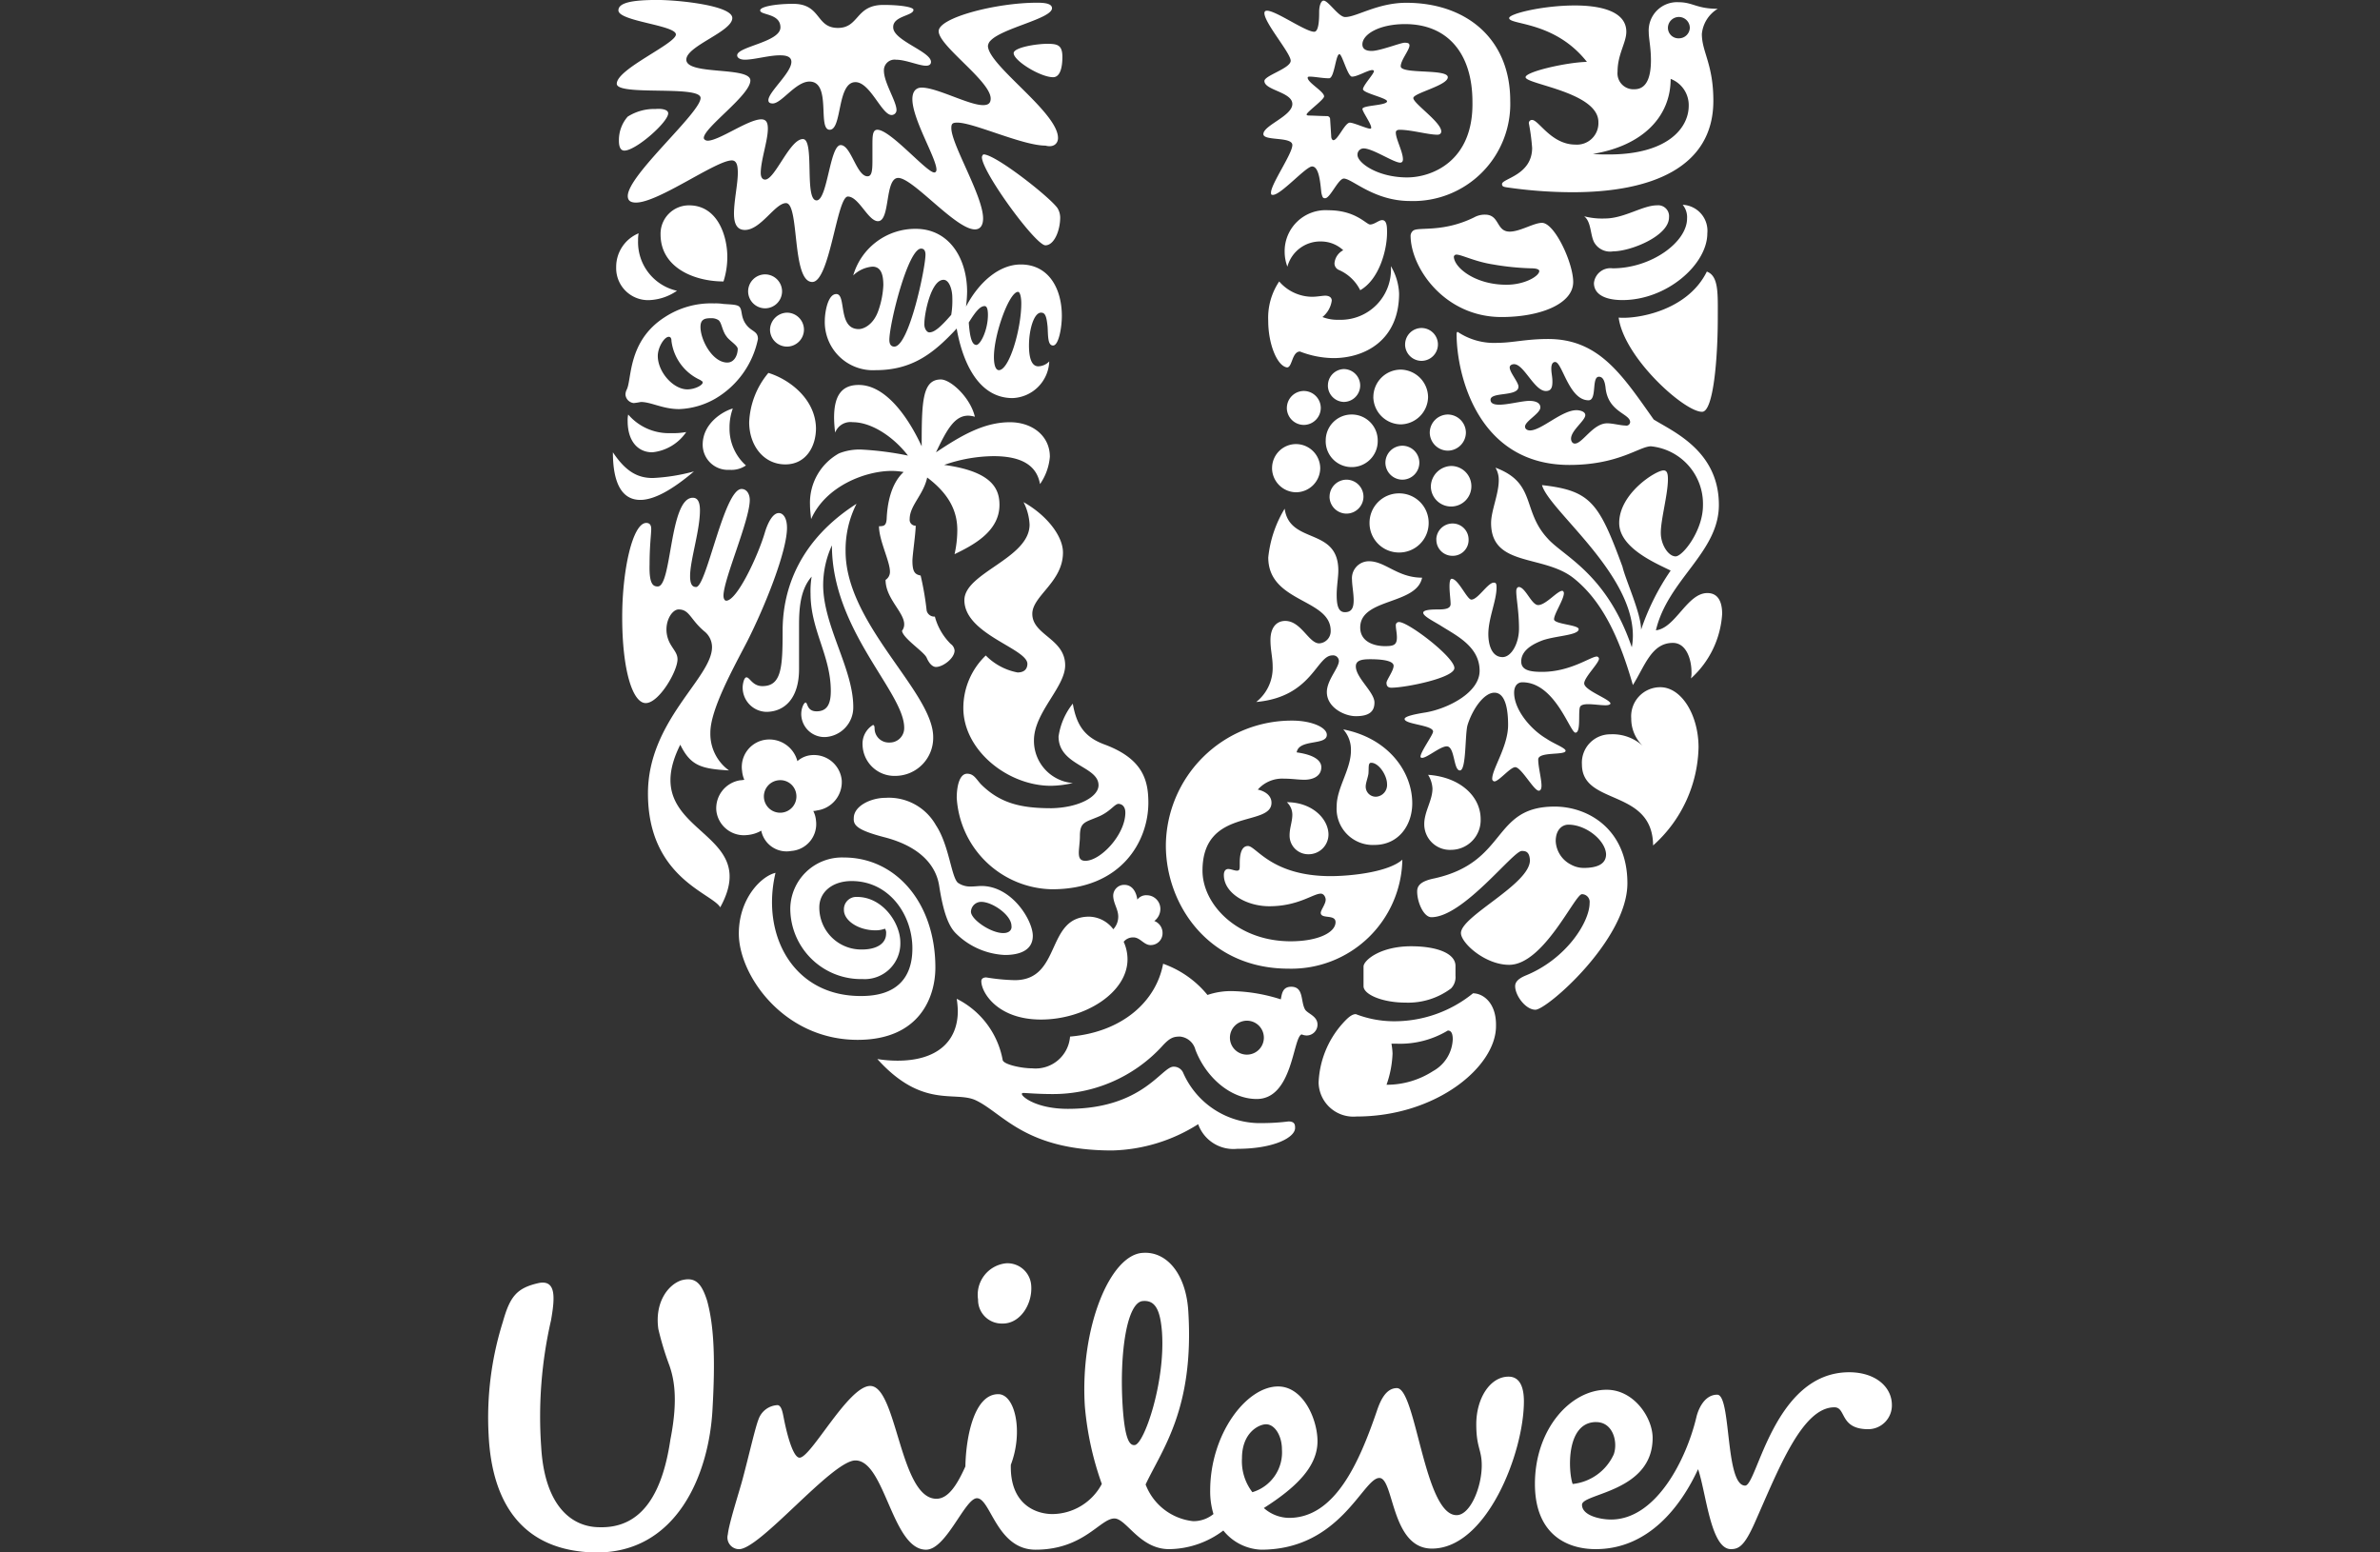
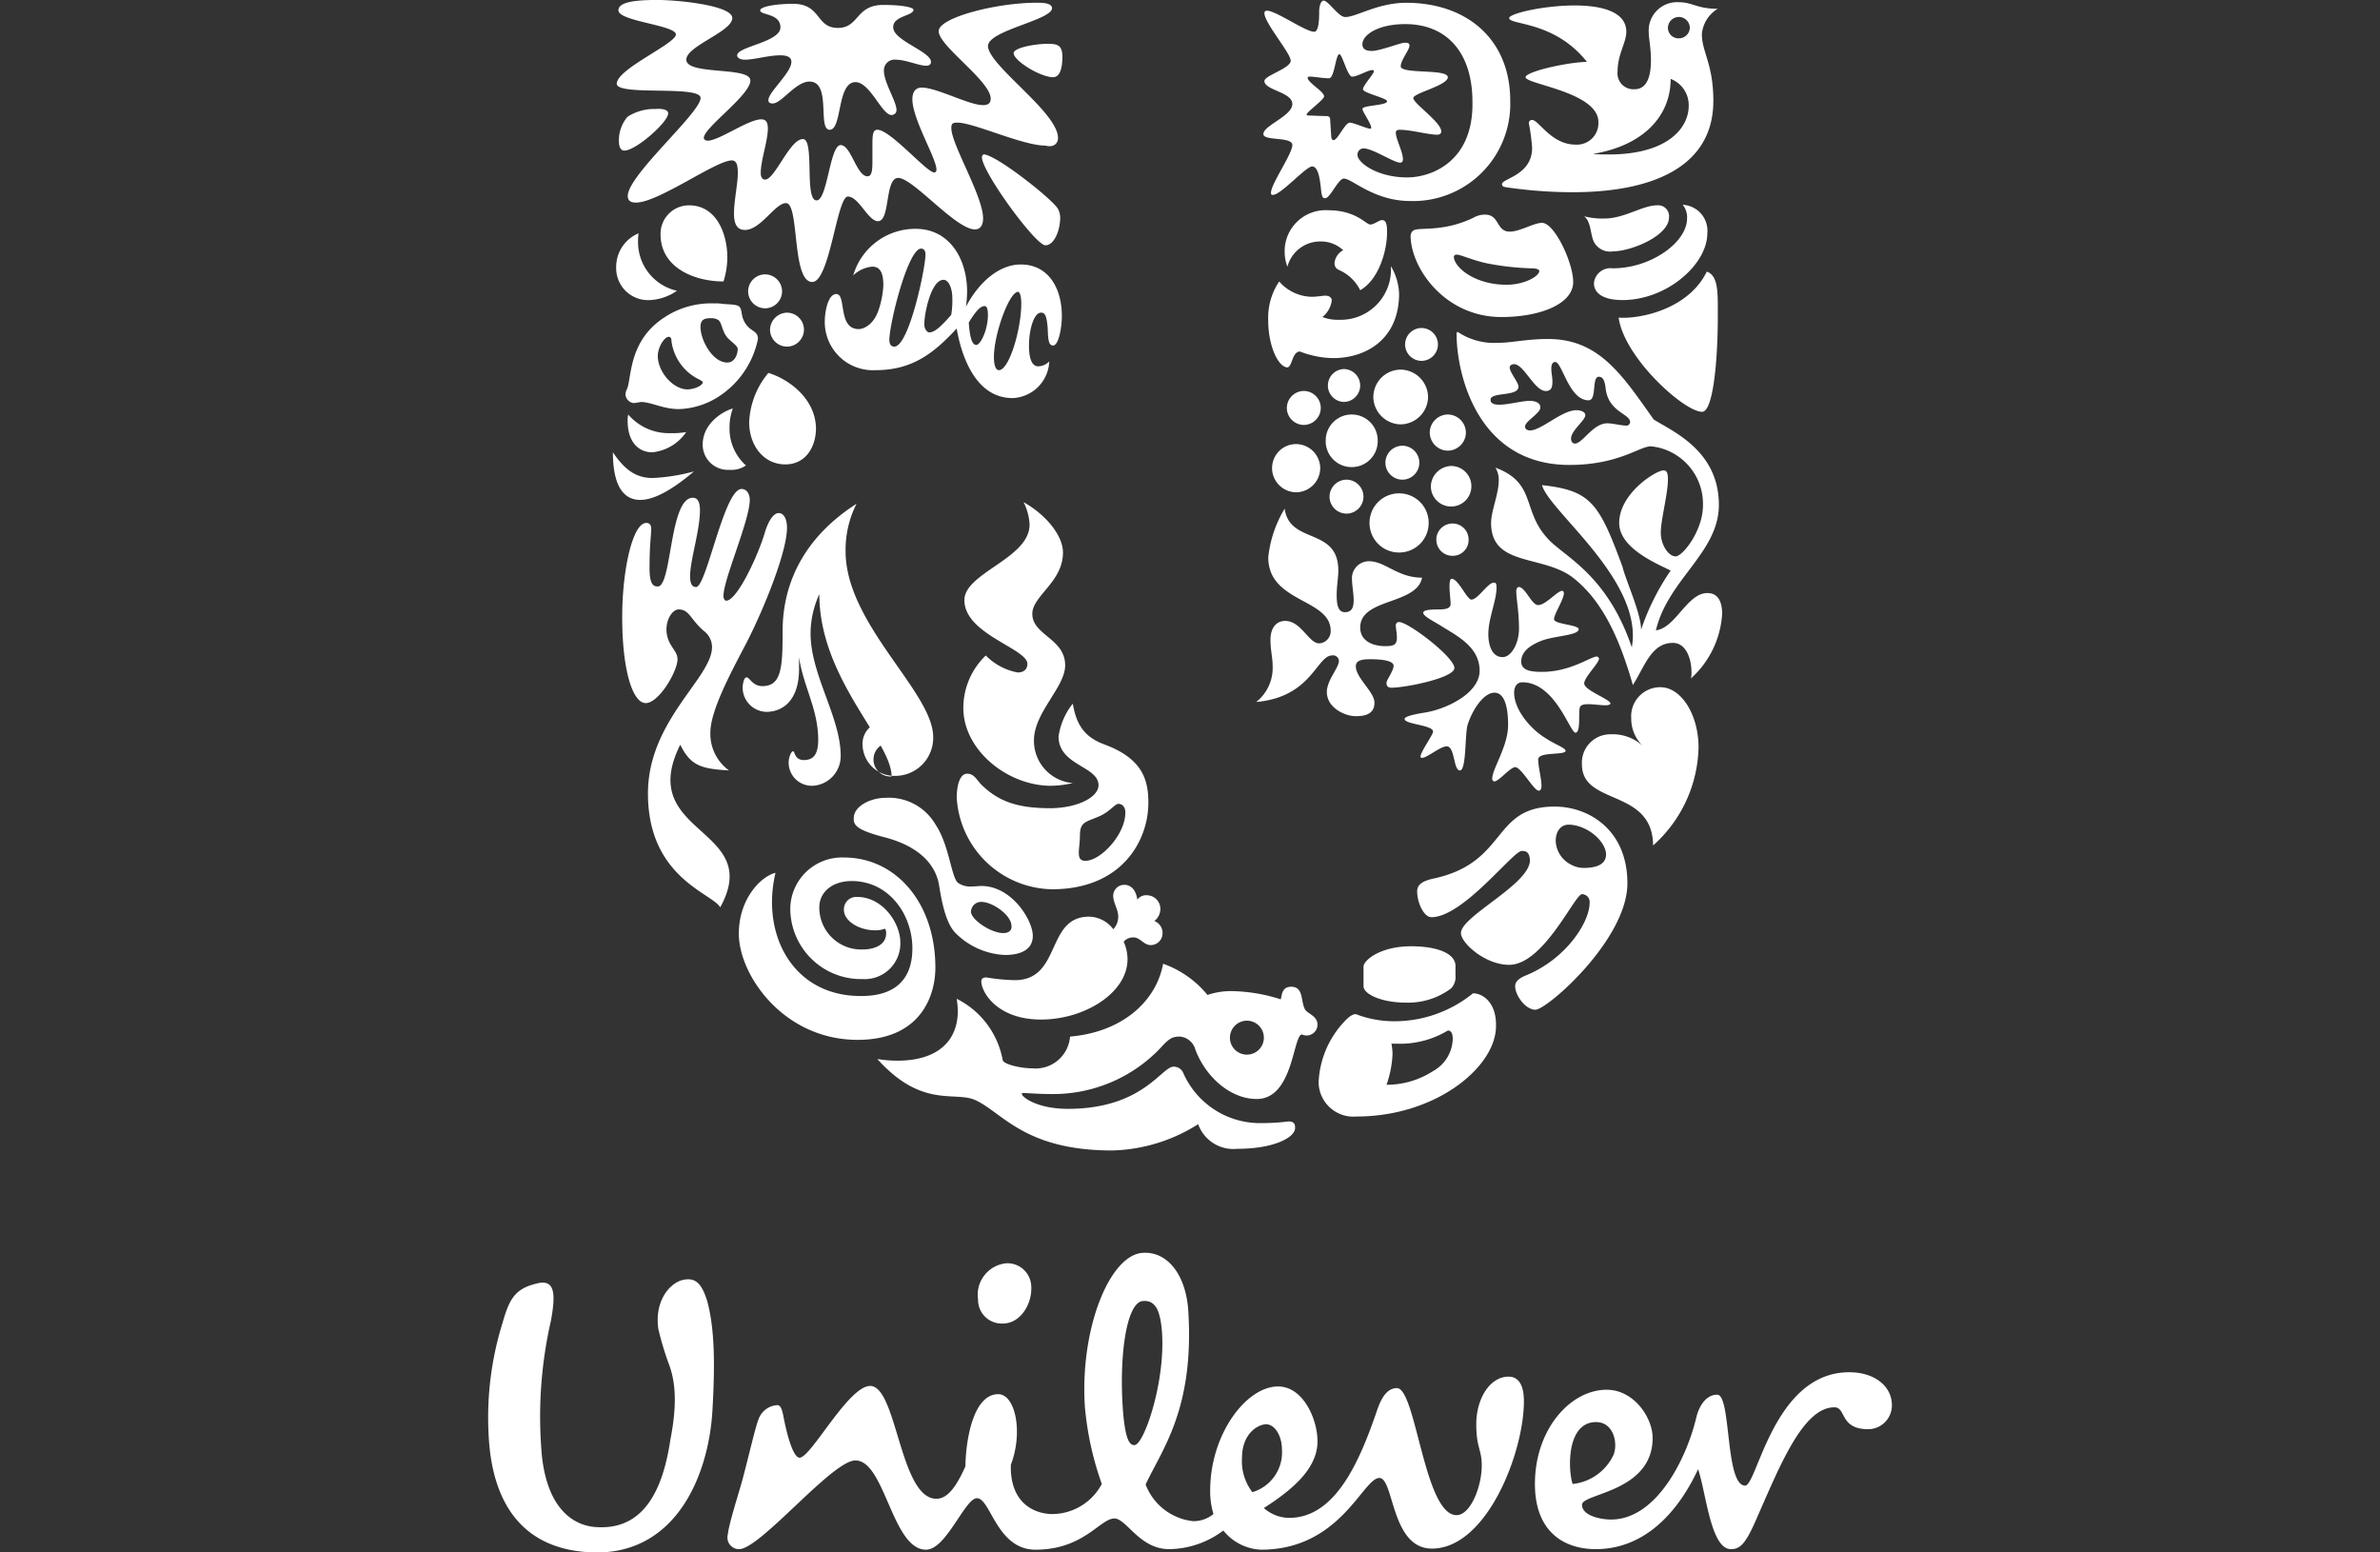
<svg xmlns="http://www.w3.org/2000/svg" width="230" height="150" viewBox="0 0 230 150">
  <rect x="0" y="0" width="230" height="150" fill="#333333" stroke="none" />
  <defs>
    <clipPath id="a">
      <rect width="230" height="150" transform="translate(-6458 7441)" fill="#fff" />
    </clipPath>
  </defs>
  <g transform="translate(6458 -7441)" clip-path="url(#a)">
    <g transform="translate(-6471.891 7509.623)">
      <path d="M115.607,77.671a5.462,5.462,0,0,0,4.762-2.91,29.746,29.746,0,0,1-1.64-7.513c-.476-7.566,2.434-14.656,5.608-14.815,2.328-.159,4.18,2.063,4.391,5.661.582,9.418-2.54,13.333-4.127,16.719a5.543,5.543,0,0,0,4.6,3.545,3.053,3.053,0,0,0,1.958-.688,7.477,7.477,0,0,1-.317-2.275c0-5.45,3.492-10.053,6.561-10.053,2.434,0,3.809,3.175,3.809,5.291,0,2.487-2.116,4.5-5.185,6.455a3.739,3.739,0,0,0,2.434.952c4.444,0,6.772-5.344,8.465-10.264.317-.952.847-2.275,1.958-2.275,1.852,0,2.645,12.275,5.767,12.275,1.323,0,2.434-2.7,2.434-4.815,0-1.534-.529-1.693-.529-3.968,0-2.487,1.323-4.6,3.122-4.6,1.111,0,1.481,1.058,1.481,2.381,0,4.973-3.6,14.233-8.889,14.233-3.968,0-3.651-6.825-5.079-6.825-1.587,0-3.757,6.931-11.428,6.931a4.932,4.932,0,0,1-3.651-1.852,8.827,8.827,0,0,1-5.238,1.8c-2.857,0-4.127-2.963-5.291-2.963-1.376,0-2.963,3.016-7.619,3.016-3.757,0-4.339-4.973-5.661-4.973-1.164,0-2.963,4.973-4.921,4.973-3.28,0-3.968-8.624-6.825-8.624-2.275,0-9.365,8.783-11.323,8.571a1.13,1.13,0,0,1-1.005-1.429c.106-1.058,1.058-3.968,1.429-5.344.635-2.381,1.217-4.973,1.534-5.767a2.049,2.049,0,0,1,1.852-1.376c.37.053.476.688.582,1.217.37,1.9.952,3.862,1.534,3.862,1.111,0,4.709-6.931,6.825-6.931,2.593,0,2.857,10.9,6.4,10.9,1.164,0,2.011-1.376,2.8-3.122.053-2.857.847-6.984,3.175-6.984,1.64,0,2.434,3.651,1.217,6.825C111.48,76.718,113.966,77.671,115.607,77.671Zm62.221-9.365c-.952,4.021-3.862,9.894-8.254,9.894-1.005,0-2.8-.37-2.8-1.429,0-1.111,6.825-1.217,6.825-6.455,0-1.958-1.8-4.656-4.444-4.656-3.492,0-6.931,3.809-6.931,9.1,0,4.762,2.963,6.3,5.873,6.3,5.132,0,8.254-4.18,9.894-7.725.794,2.328,1.217,7.725,3.175,7.725.794,0,1.323-.37,2.275-2.487,2.328-5.238,4.6-11.217,7.725-11.217,1.164,0,.476,2.116,3.28,2.116a2.3,2.3,0,0,0,2.275-2.328c0-1.8-1.64-3.175-4.127-3.175-7.3,0-8.889,10.952-10.053,10.952-1.958,0-1.323-8.783-2.7-8.783C178.569,66.137,177.987,67.618,177.828,68.306Zm-51.639-8.148c-.159-2.169-.635-3.175-1.852-3.069-1.534.106-2.275,4.973-1.958,10.106.212,3.333.688,3.862,1.164,3.809C124.442,70.951,126.506,64.973,126.188,60.158Zm-12.645-4.6a2.3,2.3,0,0,0-2.434-2.116,3.054,3.054,0,0,0-2.7,3.492,2.282,2.282,0,0,0,2.328,2.328C112.485,59.311,113.7,57.354,113.543,55.555Zm24.232,15.873c0-1.323-.688-2.434-1.534-2.434-.688,0-2.328.794-2.328,3.28a4.909,4.909,0,0,0,1.005,3.28A4.012,4.012,0,0,0,137.776,71.427Zm30.37-2.645c1.64,0,2.116,1.958,1.693,3.122a4.924,4.924,0,0,1-3.968,2.857C165.447,73.6,165.183,68.782,168.145,68.782Zm-89.575-5.5a28.638,28.638,0,0,1-1.058-3.492c-.37-2.593.952-4.286,2.222-4.709,1.376-.37,1.958.317,2.487,1.958.688,2.487.794,5.767.529,10.423-.317,6.4-3.492,14.074-11.428,13.915C64.5,81.216,61.428,76.771,61.11,70a30.774,30.774,0,0,1,1.376-10.9c.688-2.434,1.323-3.28,3.492-3.757,1.693-.317,1.534,1.481,1.164,3.6a41.589,41.589,0,0,0-.952,12.222c.317,5.608,2.857,7.778,5.661,7.778,4.18.106,6.085-3.439,6.825-8.465C79.47,66.454,78.993,64.5,78.57,63.279Z" fill="#fff" />
      <path d="M170.315-37.936c.529,3.915,6.455,9.206,8.1,9.1,1.058-.106,1.481-5.132,1.481-9.1,0-2.275.106-4.021-1.058-4.444C176.928-38.518,171.955-37.777,170.315-37.936Zm.37-1.693c4.286,0,8.2-3.439,8.2-6.455a2.512,2.512,0,0,0-2.381-2.751,1.885,1.885,0,0,1,.423,1.323c0,2.275-3.439,4.815-7.2,4.815a1.6,1.6,0,0,0-1.8,1.429C167.934-40.158,169.045-39.629,170.685-39.629Zm-.9-4.709a1.762,1.762,0,0,1-1.852-.9c-.37-.741-.265-1.958-.952-2.487a6.855,6.855,0,0,0,2.011.212c1.852,0,3.651-1.27,5.026-1.27a1.053,1.053,0,0,1,1.164,1.164C175.182-45.819,171.479-44.338,169.786-44.338Z" fill="#fff" />
      <path d="M77.459-11.957c1.376,0,1.111-8.571,3.386-8.571.529,0,.688.529.688,1.217,0,1.958-.952,4.815-.952,6.349,0,.794.212,1.058.582,1.058,1.005,0,2.7-9.471,4.391-9.471.529,0,.794.529.794,1.058,0,1.958-2.54,7.672-2.54,9.259,0,.265.106.476.265.476,1.058,0,3.122-4.444,3.757-6.667.37-1.164.847-1.8,1.323-1.8.423,0,.794.476.794,1.429,0,2.222-2.063,7.46-3.862,11.005-1.376,2.645-3.545,6.561-3.545,8.783a4.358,4.358,0,0,0,1.8,3.651c-2.645-.159-3.7-.423-4.709-2.487-4.391,8.783,8.148,7.936,3.862,15.714-.794-1.376-6.984-2.857-6.984-11.005,0-7.037,6.19-11.164,6.19-14.127a1.944,1.944,0,0,0-.741-1.534c-1.376-1.164-1.429-2.116-2.487-2.116-.794,0-1.746,1.8-.741,3.439.317.529.635.847.635,1.376,0,1.164-1.8,4.233-3.069,4.233S74.02-3.862,74.02-8.995c0-4.55,1.005-9.1,2.328-9.1.37,0,.476.265.476.582,0,.529-.159,1.587-.159,3.439C76.613-12.116,77.036-11.957,77.459-11.957Z" fill="#fff" />
-       <path d="M87.935.159c1.746,0,3.175-1.27,3.175-4.127V-8.2c0-1.587.106-3.439,1.217-4.709a8.547,8.547,0,0,0-.106,1.64c0,3.545,1.958,5.979,1.958,9.418,0,1.27-.37,1.958-1.376,1.958-.952,0-.847-.847-1.058-.847-.159,0-.423.529-.423,1.111a2.242,2.242,0,0,0,2.328,2.222,2.864,2.864,0,0,0,2.7-2.91c0-3.7-2.91-7.831-2.91-11.8a9.226,9.226,0,0,1,.847-3.809c0,8.2,6.984,14.18,6.984,17.619A1.39,1.39,0,0,1,99.84,3.122,1.366,1.366,0,0,1,98.411,1.8c0-.265-.053-.37-.159-.37a2.113,2.113,0,0,0-1.005,1.9,3.08,3.08,0,0,0,3.175,3.016,3.672,3.672,0,0,0,3.651-3.757c0-4.339-8.465-10.9-8.465-17.936a9.807,9.807,0,0,1,1.058-4.6c-5.45,3.492-7.143,8.148-7.143,12.275,0,3.545-.106,5.344-1.958,5.344-.952,0-1.217-.847-1.534-.847-.265,0-.37.741-.37.952A2.348,2.348,0,0,0,87.935.159Z" fill="#fff" />
+       <path d="M87.935.159c1.746,0,3.175-1.27,3.175-4.127V-8.2a8.547,8.547,0,0,0-.106,1.64c0,3.545,1.958,5.979,1.958,9.418,0,1.27-.37,1.958-1.376,1.958-.952,0-.847-.847-1.058-.847-.159,0-.423.529-.423,1.111a2.242,2.242,0,0,0,2.328,2.222,2.864,2.864,0,0,0,2.7-2.91c0-3.7-2.91-7.831-2.91-11.8a9.226,9.226,0,0,1,.847-3.809c0,8.2,6.984,14.18,6.984,17.619A1.39,1.39,0,0,1,99.84,3.122,1.366,1.366,0,0,1,98.411,1.8c0-.265-.053-.37-.159-.37a2.113,2.113,0,0,0-1.005,1.9,3.08,3.08,0,0,0,3.175,3.016,3.672,3.672,0,0,0,3.651-3.757c0-4.339-8.465-10.9-8.465-17.936a9.807,9.807,0,0,1,1.058-4.6c-5.45,3.492-7.143,8.148-7.143,12.275,0,3.545-.106,5.344-1.958,5.344-.952,0-1.217-.847-1.534-.847-.265,0-.37.741-.37.952A2.348,2.348,0,0,0,87.935.159Z" fill="#fff" />
      <path d="M159.468-41.11c1.8,0,3.175-.847,3.175-1.323,0-.159-.265-.265-.794-.265a25.091,25.091,0,0,1-3.651-.37c-1.746-.265-3.069-.952-3.545-.952a.242.242,0,0,0-.265.212C154.442-42.751,156.453-41.11,159.468-41.11Zm-8.995-5.238c.529-.37,2.857.212,5.873-1.27a2.086,2.086,0,0,1,1.058-.265c1.429,0,1.058,1.64,2.381,1.64,1.005,0,2.328-.847,3.122-.847,1.217,0,3.016,3.862,3.016,5.714,0,2.116-3.175,3.386-6.931,3.386-5.5,0-8.783-4.762-8.783-7.883A.662.662,0,0,1,150.474-46.348Z" fill="#fff" />
      <path d="M88.835,15.714c-1.376.317-3.545,2.487-3.545,5.873,0,4.021,4.339,10.264,11.481,10.264,6.032,0,7.513-4.18,7.513-6.984,0-6.243-3.809-10.635-8.836-10.635a5,5,0,0,0-5.185,4.921,6.831,6.831,0,0,0,6.984,6.825,3.444,3.444,0,0,0,3.651-3.545c0-1.852-1.693-4.391-4.18-4.391a1.194,1.194,0,0,0-1.27,1.27c0,1.005,1.376,1.958,3.069,1.958a2.735,2.735,0,0,0,.9-.159.711.711,0,0,1,.106.476c0,.952-.9,1.534-2.328,1.534a4.05,4.05,0,0,1-4.127-4.074c0-1.481,1.27-2.54,3.122-2.54,3.651,0,5.873,3.28,5.873,6.508,0,2.91-1.587,4.6-4.921,4.6C90.581,27.672,87.406,21.746,88.835,15.714Z" fill="#fff" />
      <path d="M132.749,31.64a1.64,1.64,0,1,0,1.64-1.64A1.648,1.648,0,0,0,132.749,31.64Zm3.175,8.254a20.708,20.708,0,0,0,2.487-.159c.635,0,.635.37.635.635,0,.9-2.011,2.011-5.608,2.011A3.615,3.615,0,0,1,129.68,40a16.226,16.226,0,0,1-8.307,2.54c-8.465,0-10.582-3.651-13.227-4.868-2.011-.9-5.132.847-9.471-3.968a12.211,12.211,0,0,0,1.958.159c3.809,0,5.82-1.852,5.82-4.815a8.653,8.653,0,0,0-.106-1.164,8.279,8.279,0,0,1,4.444,5.926c.106.423,1.8.794,2.857.794a3.341,3.341,0,0,0,3.651-3.069c4.973-.423,8.307-3.333,8.995-7.037a9.693,9.693,0,0,1,4.286,3.016,7.035,7.035,0,0,1,2.487-.37,16.462,16.462,0,0,1,4.6.794c.106-.529.159-1.217,1.005-1.217,1.217,0,.9,1.376,1.323,2.169.212.423,1.217.635,1.217,1.481a1.047,1.047,0,0,1-1.058,1.058,1.264,1.264,0,0,1-.476-.106c-.847.265-.847,6.243-4.339,6.243-2.54,0-4.921-2.116-5.926-4.762a1.706,1.706,0,0,0-1.481-1.27c-.635,0-1.005.106-1.8,1.005a14.312,14.312,0,0,1-10.529,4.55c-1.429,0-2.54-.106-2.8-.106-.159,0-.159.053-.159.106,0,.265,1.429,1.429,4.444,1.429,7.249,0,9.047-4.074,10.211-4.074a.991.991,0,0,1,.952.635A8.114,8.114,0,0,0,135.924,39.894Z" fill="#fff" />
      <path d="M160.95,13.6c-.847,0-5.661,6.4-8.73,6.4-.741,0-1.376-1.429-1.376-2.487,0-.582.37-1.005,1.693-1.27,7.09-1.587,5.5-6.931,11.587-6.931,3.333,0,7.037,2.275,7.037,7.407,0,5.45-7.778,12.222-8.889,12.222-.952,0-1.958-1.376-1.958-2.275,0-.265.106-.635.952-1.005,3.968-1.587,6.243-5.185,6.243-7.037a.75.75,0,0,0-.741-.847c-.688,0-3.7,6.825-7.037,6.825-2.328,0-4.656-2.116-4.656-3.069,0-1.64,6.667-4.709,6.667-7.037C161.691,13.651,161.32,13.6,160.95,13.6Zm4.5-2.54c-.582,0-1.217.476-1.217,1.587a2.688,2.688,0,0,0,1.481,2.275,2.562,2.562,0,0,0,1.217.317c1.217,0,2.169-.317,2.169-1.323C169.045,12.592,167.193,11.058,165.447,11.058Z" fill="#fff" />
      <path d="M88.305-36.772a1.648,1.648,0,0,0,1.64,1.64,1.648,1.648,0,0,0,1.64-1.64,1.648,1.648,0,0,0-1.64-1.64A1.684,1.684,0,0,0,88.305-36.772Zm-2.116-3.7a1.648,1.648,0,0,0,1.64,1.64,1.648,1.648,0,0,0,1.64-1.64,1.648,1.648,0,0,0-1.64-1.64A1.648,1.648,0,0,0,86.189-40.476ZM84.708-29.153c-.952.265-2.91,1.429-2.91,3.492a2.434,2.434,0,0,0,2.593,2.434,2.479,2.479,0,0,0,1.587-.423,4.761,4.761,0,0,1-1.587-3.6A5.413,5.413,0,0,1,84.708-29.153ZM74.6-28.571a2.576,2.576,0,0,0-.053.635c0,1.958,1.005,3.016,2.381,3.016a4.515,4.515,0,0,0,3.28-1.958,6.986,6.986,0,0,1-1.481.106A5.17,5.17,0,0,1,74.6-28.571ZM73.121-24.92c0,3.122.952,4.6,2.645,4.6,1.323,0,3.069-.952,5.185-2.751a18.407,18.407,0,0,1-3.968.635C75.554-22.434,74.39-23.016,73.121-24.92ZM83.808-41.428a7.756,7.756,0,0,0,.37-2.381c0-1.958-.9-4.973-3.7-4.973a2.744,2.744,0,0,0-2.751,2.8C77.724-42.751,81-41.428,83.808-41.428ZM80.316-31c-1.376,0-2.857-1.693-2.857-3.227,0-.847.635-1.852,1.058-1.852.159,0,.265.106.265.423a4.8,4.8,0,0,0,2.8,3.757c.106.106.212.106.212.212C81.851-31.428,81.057-31,80.316-31Zm3.809-5.079c.265.37,1.058.847,1.058,1.164,0,.582-.317,1.323-1.005,1.323-1.429,0-2.593-2.169-2.593-3.439,0-.794.476-.847,1.058-.847a1.257,1.257,0,0,1,.635.159C83.649-37.513,83.649-36.666,84.126-36.084Zm-9.682,5.132a1.057,1.057,0,0,0-.106.476.9.9,0,0,0,.794.794,6.5,6.5,0,0,0,.688-.106c1.005,0,2.116.688,3.7.688a7.559,7.559,0,0,0,3.492-1.005,8.691,8.691,0,0,0,4.127-5.767c0-.794-.635-.688-1.164-1.429s-.317-1.376-.635-1.693c-.212-.212-.794-.212-1.534-.265a4.841,4.841,0,0,0-.9-.053,8.172,8.172,0,0,0-4.762,1.323C74.5-35.661,74.972-31.9,74.443-30.952Zm13.7-1.64a7.912,7.912,0,0,0-1.852,4.762c0,2.222,1.376,4.074,3.492,4.074,2.011,0,2.963-1.746,2.963-3.492C92.7-30.052,90.21-31.957,88.147-32.592Zm-8.836-7.936a5.081,5.081,0,0,1-2.7.9A3.087,3.087,0,0,1,73.438-42.8a3.508,3.508,0,0,1,2.169-3.28,3.254,3.254,0,0,0-.053.688A4.81,4.81,0,0,0,79.311-40.528Z" fill="#fff" />
      <path d="M152.061-26.825a1.762,1.762,0,0,0,1.746,1.746,1.762,1.762,0,0,0,1.746-1.746,1.762,1.762,0,0,0-1.746-1.746A1.762,1.762,0,0,0,152.061-26.825Zm.106,5.185a1.953,1.953,0,0,0,1.958,1.958,1.953,1.953,0,0,0,1.958-1.958,1.953,1.953,0,0,0-1.958-1.958A2.024,2.024,0,0,0,152.167-21.64Zm-5.926,3.545a2.845,2.845,0,0,0,2.857,2.857,2.845,2.845,0,0,0,2.857-2.857,2.845,2.845,0,0,0-2.857-2.857A2.845,2.845,0,0,0,146.241-18.095Zm1.534-5.82a1.648,1.648,0,0,0,1.64,1.64,1.648,1.648,0,0,0,1.64-1.64,1.648,1.648,0,0,0-1.64-1.64A1.648,1.648,0,0,0,147.775-23.915Zm-5.4,3.28a1.648,1.648,0,0,0,1.64,1.64,1.648,1.648,0,0,0,1.64-1.64,1.648,1.648,0,0,0-1.64-1.64A1.648,1.648,0,0,0,142.379-20.635Zm4.233-9.629a2.688,2.688,0,0,0,2.645,2.645,2.688,2.688,0,0,0,2.645-2.645,2.688,2.688,0,0,0-2.645-2.645A2.653,2.653,0,0,0,146.611-30.264Zm3.069-5.079a1.592,1.592,0,0,0,1.587,1.587,1.592,1.592,0,0,0,1.587-1.587,1.592,1.592,0,0,0-1.587-1.587A1.592,1.592,0,0,0,149.68-35.343Zm-7.46,3.968a1.582,1.582,0,0,0,1.534,1.587,1.592,1.592,0,0,0,1.587-1.587,1.592,1.592,0,0,0-1.587-1.587A1.582,1.582,0,0,0,142.22-31.375Zm-.212,5.344a2.5,2.5,0,0,0,2.487,2.54,2.507,2.507,0,0,0,2.54-2.54,2.507,2.507,0,0,0-2.54-2.54A2.5,2.5,0,0,0,142.008-26.031Zm-5.185,2.645a2.349,2.349,0,0,0,2.328,2.328,2.349,2.349,0,0,0,2.328-2.328,2.349,2.349,0,0,0-2.328-2.328A2.315,2.315,0,0,0,136.823-23.386Zm1.429-5.82a1.648,1.648,0,0,0,1.64,1.64,1.648,1.648,0,0,0,1.64-1.64,1.648,1.648,0,0,0-1.64-1.64A1.648,1.648,0,0,0,138.252-29.206Zm14.444,12.7a1.571,1.571,0,0,1,1.534-1.534,1.548,1.548,0,0,1,1.587,1.534,1.528,1.528,0,0,1-1.587,1.587A1.546,1.546,0,0,1,152.7-16.508Z" fill="#fff" />
      <path d="M153.807,30.952c.212,0,.476.106.476.847a3.673,3.673,0,0,1-1.9,3.069,8.248,8.248,0,0,1-4.5,1.323,10.145,10.145,0,0,0,.582-3.016,6.542,6.542,0,0,0-.106-.952h.529A8.945,8.945,0,0,0,153.807,30.952Zm.317-4.074a1.563,1.563,0,0,0,.423-1.217v-.952c0-1.217-1.8-1.9-4.286-1.9-3.016,0-4.6,1.376-4.6,1.958v1.9c0,.794,1.8,1.587,4.074,1.587A6.912,6.912,0,0,0,154.124,26.878Zm2.116.476a12.042,12.042,0,0,1-7.778,2.7,10.265,10.265,0,0,1-3.545-.688c-.423,0-.847.423-1.323.952a9.137,9.137,0,0,0-2.275,5.661,3.362,3.362,0,0,0,3.651,3.28c7.725,0,13.492-4.815,13.492-8.73C158.516,28.254,157.193,27.354,156.241,27.354Z" fill="#fff" />
      <path d="M157.722-7.354c0,1.005.317,2.222,1.376,2.222.847,0,1.587-1.323,1.587-2.751,0-1.64-.265-2.91-.265-3.6,0-.265.106-.423.265-.423.635.053,1.217,1.746,1.852,1.746.741,0,1.852-1.376,2.328-1.376.106,0,.159.159.159.212,0,.635-.952,2.011-.952,2.54,0,.476,2.381.529,2.381.952,0,.635-2.487.635-3.7,1.164-1.164.476-1.852,1.111-1.852,1.958s.847,1.005,2.011,1.005c2.751,0,4.709-1.481,5.291-1.481a.228.228,0,0,1,.212.212c0,.423-1.429,1.8-1.429,2.381,0,.688,2.54,1.534,2.54,1.958q-.079.159-.476.159c-.476,0-1.164-.106-1.693-.106-.317,0-.635.053-.741.212-.265.317.106,2.54-.476,2.54-.529,0-1.958-4.868-5.132-4.868-.476,0-.794.37-.794,1.005,0,1.64,1.587,3.545,3.122,4.444.688.476,1.852.9,1.852,1.164,0,.476-2.645.053-2.645.847,0,.741.317,1.852.317,2.54,0,.212-.053.476-.265.476-.476,0-1.693-2.275-2.275-2.275-.476,0-1.587,1.376-2.011,1.376a.242.242,0,0,1-.212-.265c0-.952,1.534-3.122,1.534-5.185,0-1.005-.106-3.122-1.323-3.122-1.005,0-2.116,1.587-2.593,3.122-.265.9-.106,4.391-.741,4.391s-.476-2.328-1.27-2.328c-.635,0-1.9,1.111-2.381,1.111-.106,0-.159-.053-.159-.106,0-.476,1.217-2.116,1.217-2.434,0-.635-2.751-.688-2.751-1.217,0-.265,1.058-.476,2.063-.635,2.116-.37,5.185-1.9,5.185-4.021,0-2.381-2.328-3.439-3.809-4.391-.794-.476-1.64-.9-1.64-1.217s1.005-.317,1.429-.317c.635,0,1.217-.053,1.217-.529,0-.37-.106-1.111-.106-1.693,0-.423.053-.741.212-.741.635,0,1.481,2.011,1.9,2.011.635,0,1.587-1.64,2.169-1.64.212,0,.265.106.265.476C158.516-10.582,157.722-8.889,157.722-7.354ZM138.04-19.471c.476,3.492,5.185,1.746,5.185,5.979,0,.635-.159,1.534-.159,2.328,0,.9.106,1.693.794,1.693s.847-.476.847-1.164c0-.635-.159-1.481-.159-1.958a1.639,1.639,0,0,1,1.64-1.8c1.587,0,2.751,1.587,5.132,1.587-.529,2.645-5.979,1.958-5.979,4.815,0,1.429,1.429,1.8,2.381,1.8.847,0,1.164-.106,1.164-.847,0-.423-.106-.847-.106-1.164a.3.3,0,0,1,.317-.317c.9,0,5.344,3.386,5.344,4.444,0,.952-4.709,1.9-6.085,1.9-.423,0-.476-.265-.476-.476,0-.265.688-1.164.688-1.64,0-.37-.635-.635-2.275-.635-.794,0-1.376.106-1.376.688,0,1.111,1.8,2.487,1.8,3.492,0,.847-.476,1.323-1.8,1.323-1.111,0-2.8-.847-2.8-2.328,0-1.164,1.164-2.328,1.164-3.016a.56.56,0,0,0-.635-.529c-1.534,0-1.958,4.021-7.354,4.5a4.2,4.2,0,0,0,1.587-3.439c0-.847-.212-1.587-.212-2.54,0-1.217.582-1.852,1.429-1.852,1.534,0,2.275,2.169,3.28,2.169a1.178,1.178,0,0,0,1.111-1.217c0-3.122-6.032-2.7-6.032-7.09A11.275,11.275,0,0,1,138.04-19.471Z" fill="#fff" />
-       <path d="M145.871,7.354a.973.973,0,0,0,1.005,1.005,1.135,1.135,0,0,0,1.058-1.217c0-.847-.794-2.063-1.534-2.063-.317,0-.212.476-.265,1.058C146.082,6.508,145.871,7.037,145.871,7.354Zm-2.169-5.5c4.339.847,6.667,4.074,6.667,7.143,0,2.116-1.323,4.021-3.651,4.021a3.5,3.5,0,0,1-3.651-3.757c0-1.746,1.376-3.545,1.376-5.344A2.927,2.927,0,0,0,143.7,1.852Zm-5.45,7.037a1.646,1.646,0,0,1,.529,1.217c0,.635-.265,1.27-.265,1.958a1.8,1.8,0,0,0,1.8,1.852,1.92,1.92,0,0,0,1.958-1.958C142.22,10.423,140.633,8.889,138.252,8.889ZM151.9,6.243a2.757,2.757,0,0,1,.423,1.323c0,1.164-.794,2.222-.794,3.439a2.477,2.477,0,0,0,2.593,2.487,2.869,2.869,0,0,0,2.857-2.963C156.982,8.307,154.971,6.455,151.9,6.243ZM139.2,4.074c1.9.265,2.381.9,2.381,1.429,0,.9-.847,1.217-1.64,1.217-.582,0-1.217-.106-1.958-.106a3.147,3.147,0,0,0-2.54,1.058c.529.106,1.323.476,1.323,1.27,0,2.381-6.667.423-6.667,6.561,0,3.28,3.386,6.825,8.518,6.825,2.645,0,4.339-.847,4.339-1.852,0-.794-1.429-.265-1.429-.9,0-.265.476-.847.476-1.27,0-.212-.159-.582-.476-.582-.741,0-2.169,1.217-4.973,1.217-2.222,0-4.391-1.27-4.391-3.016,0-.37.159-.582.423-.582s.582.159.847.159.265-.159.265-.635,0-1.746.794-1.746,2.275,2.91,7.989,2.91c1.9,0,5.555-.37,6.931-1.587A10.731,10.731,0,0,1,138.41,24.973c-7.725,0-11.852-6.19-11.852-11.9A12.158,12.158,0,0,1,138.781,1.005c1.8,0,3.333.635,3.333,1.376C142.114,3.439,139.416,2.751,139.2,4.074Z" fill="#fff" />
      <path d="M112.538-43.068c2.7,0,3.968,2.328,3.968,4.973,0,1.164-.317,2.857-.847,2.857s-.476-.952-.529-1.8c-.106-1.111-.265-1.376-.635-1.376-.688,0-1.164,1.64-1.164,3.175,0,.952.159,2.011.9,2.011a1.522,1.522,0,0,0,1.058-.476,3.69,3.69,0,0,1-3.545,3.545c-3.651,0-4.973-4.233-5.4-6.719-2.169,2.328-4.233,4.021-7.831,4.021A4.654,4.654,0,0,1,93.6-37.671c0-.688.265-2.54,1.111-2.54,1.005,0,.106,3.386,2.169,3.386.476,0,1.429-.423,1.9-1.8a8.593,8.593,0,0,0,.476-2.434c0-1.111-.265-1.8-1.058-1.8a3.037,3.037,0,0,0-1.852.847,6.243,6.243,0,0,1,6.032-4.5c3.28,0,4.973,2.91,4.973,6.085a12.974,12.974,0,0,1-.106,1.429C108.464-41.322,110.422-43.068,112.538-43.068ZM109.363-38.2c0-.688-.159-.847-.317-.847-.423,0-.847.476-1.534,1.587.106,1.481.317,2.169.741,2.169C108.675-35.343,109.363-36.772,109.363-38.2ZM103.7-36.507c.476,0,1.058-.476,2.116-1.693a8.278,8.278,0,0,0,.106-1.64c0-.847-.317-1.746-.847-1.746-1.217,0-1.852,3.28-1.852,4.18C103.173-36.931,103.437-36.507,103.7-36.507Zm6.719,3.651c1.005,0,2.169-3.968,2.169-6.455,0-.529-.106-1.111-.317-1.111-.847,0-2.328,4.074-2.328,6.3C109.945-33.227,110.157-32.857,110.422-32.857Zm-10.106-2.275c1.429,0,3.016-7.619,3.016-8.889,0-.317-.106-.582-.423-.582-1.27,0-3.069,7.249-3.069,8.836C99.84-35.449,99.945-35.132,100.316-35.132Z" fill="#fff" />
-       <path d="M104.813-31.957c-1.8,0-1.852,2.169-1.852,6.455-1.323-2.857-3.492-5.926-6.085-5.926-1.746,0-2.381,1.164-2.381,3.175a12.073,12.073,0,0,0,.106,1.429,1.577,1.577,0,0,1,1.693-1.005c1.8,0,3.915,1.376,5.344,3.227a29.982,29.982,0,0,0-4.5-.582,5.317,5.317,0,0,0-2.169.37,5.451,5.451,0,0,0-2.8,4.973c0,.423.053.847.106,1.376,1.429-3.227,5.291-4.656,7.778-4.656a6.737,6.737,0,0,1,1.164.106c-1.27,1.164-1.587,3.175-1.64,4.55-.053.635-.265.688-.741.688,0,1.376,1.058,3.386,1.058,4.391a.915.915,0,0,1-.423.794c0,1.8,1.8,3.122,1.8,4.286a1,1,0,0,1-.212.635c.106.741,2.116,2.011,2.381,2.593.317.741.688.9.9.9.688,0,1.8-.847,1.8-1.587a.868.868,0,0,0-.37-.635,5.826,5.826,0,0,1-1.534-2.645.758.758,0,0,1-.794-.582,28.41,28.41,0,0,0-.582-3.386c-.529-.106-.794-.317-.794-1.429,0-.529.317-2.645.317-3.386a.568.568,0,0,1-.582-.635c0-1.323,1.323-2.328,1.693-4.021,2.328,1.746,2.91,3.492,2.91,5.079a10.809,10.809,0,0,1-.265,2.328c1.746-.847,4.339-2.169,4.339-4.762,0-1.534-.688-3.227-5.344-3.862a14.805,14.805,0,0,1,4.762-.847c2.645,0,4.18.847,4.5,2.7a5.375,5.375,0,0,0,.952-2.645c0-2.011-1.693-3.333-3.862-3.333-2.54,0-4.762,1.323-7.143,2.91,1.058-2.222,1.8-3.545,3.122-3.545a2.656,2.656,0,0,1,.635.106C107.67-30.211,105.765-31.957,104.813-31.957Z" fill="#fff" />
      <path d="M174.336-2.222c2.063,0,3.7,2.7,3.7,5.82a13.06,13.06,0,0,1-4.391,9.471c-.053-5.555-6.878-3.809-6.878-7.831a2.741,2.741,0,0,1,2.751-2.91,4.333,4.333,0,0,1,3.122,1.111A3.641,3.641,0,0,1,171.532.794,2.807,2.807,0,0,1,174.336-2.222Z" fill="#fff" />
      <path d="M143.7-44.444a3.146,3.146,0,0,0-2.116-.847,3.284,3.284,0,0,0-3.28,2.434,4.04,4.04,0,0,1-.265-1.429,3.96,3.96,0,0,1,4.233-4.021c2.645,0,3.651,1.376,4.021,1.376.423,0,.847-.423,1.164-.423.476,0,.476.688.476,1.217,0,1.64-.741,4.5-2.593,5.555a4.149,4.149,0,0,0-2.063-1.958.688.688,0,0,1-.423-.635A1.561,1.561,0,0,1,143.7-44.444Zm-6.19,3.016a4.243,4.243,0,0,0,3.175,1.481c.476,0,1.005-.106,1.27-.106.37,0,.635.159.635.476a2.458,2.458,0,0,1-.9,1.587,4.01,4.01,0,0,0,1.587.265,4.856,4.856,0,0,0,5.026-5.185,5.653,5.653,0,0,1,.794,2.645c0,4.5-3.28,6.243-6.349,6.243a9.154,9.154,0,0,1-3.227-.635c-.794,0-.741,1.587-1.27,1.534-.952-.159-1.8-2.275-1.8-4.5A6.29,6.29,0,0,1,137.511-41.428Z" fill="#fff" />
      <path d="M102.168-67.671c0-.265-1.217-.476-2.91-.476-2.7,0-2.328,2.222-4.391,2.222-2.169,0-1.587-2.328-4.339-2.328-1.64,0-3.175.265-3.175.635,0,.476,1.958.265,1.958,1.64,0,1.429-4.18,1.852-4.18,2.7,0,.265.317.423.741.423.9,0,2.328-.423,3.386-.423.582,0,1.111.106,1.111.635,0,1.058-2.222,2.91-2.222,3.7,0,.265.212.317.423.317.847,0,2.222-2.116,3.545-2.116,2.169,0,.741,4.656,1.958,4.656s.688-4.6,2.487-4.6c1.429,0,2.54,3.175,3.492,3.175a.474.474,0,0,0,.476-.476c0-.847-1.217-2.645-1.217-3.809a1.031,1.031,0,0,1,1.164-1.058c.952,0,2.222.582,2.91.582.265,0,.476-.106.476-.37,0-1.005-3.651-2.063-3.651-3.333C100.157-67.089,102.168-67.089,102.168-67.671Zm9.682,4.18c0,.741,2.593,2.328,3.809,2.328.688,0,.9-.952.9-1.958,0-1.217-.529-1.27-1.587-1.27C113.6-64.338,111.85-63.967,111.85-63.491Zm4.286,8.2c0-2.487-6.719-6.984-6.772-8.889a.842.842,0,0,1,.265-.529c1.164-1.217,5.926-2.116,5.926-3.122,0-.529-1.005-.529-1.481-.529-3.862,0-9.471,1.429-9.471,2.751,0,1.429,5.026,4.815,5.026,6.508,0,.476-.265.635-.741.635-1.376,0-4.444-1.693-5.926-1.693-.635,0-.9.476-.9,1.111,0,1.958,2.328,5.714,2.328,6.825,0,.106-.053.265-.212.265-.741,0-4.233-4.127-5.5-4.127-.476,0-.476.635-.476,1.534v1.429c0,.952-.053,1.534-.476,1.534-1.058,0-1.587-3.016-2.593-3.016-1.058,0-1.27,5.344-2.328,5.344-1.217,0-.159-5.926-1.323-5.926-1.27,0-2.7,3.915-3.651,3.915-.317,0-.423-.317-.423-.635,0-1.217.688-3.122.688-4.286,0-.582-.159-.9-.635-.9-1.27,0-4.074,2.063-5.185,2.063-.159,0-.37-.106-.37-.265,0-1.005,4.5-4.127,4.5-5.555,0-1.376-6.19-.476-6.19-2.011,0-1.323,4.444-2.7,4.444-4.021,0-1.217-5.238-1.746-7.249-1.746-2.434,0-3.757.265-3.757,1.005,0,1.058,5.555,1.429,5.555,2.328s-5.714,3.333-5.714,4.762c0,1.217,8.1.106,8.1,1.376,0,1.429-7.037,7.46-7.037,9.471,0,.476.317.635.794.635,2.169,0,7.725-4.074,9.259-4.074.529,0,.582.635.582,1.217,0,1.058-.37,2.7-.37,3.915,0,.952.265,1.587,1.058,1.587,1.534,0,2.91-2.593,3.968-2.593,1.323,0,.529,7.619,2.54,7.619,1.693,0,2.381-8.254,3.439-8.254s1.958,2.381,2.91,2.381c1.217,0,.635-4.18,1.958-4.18,1.429,0,5.555,4.973,7.407,4.973.582,0,.794-.476.794-1.058,0-2.169-3.069-7.143-3.069-8.73,0-.423.106-.529.582-.529,1.587,0,6.3,2.222,8.518,2.222C115.712-54.338,116.136-54.761,116.136-55.29ZM78.464-57.671c0,.847-3.122,3.6-4.233,3.6-.423,0-.529-.476-.529-.952a3.443,3.443,0,0,1,.847-2.328,4.771,4.771,0,0,1,2.7-.741C77.829-58.147,78.464-58.041,78.464-57.671Zm30.317,4.233c0,1.429,5.185,8.518,6.137,8.518.847,0,1.429-1.429,1.429-2.7a1.784,1.784,0,0,0-.265-.9c-.741-1.058-5.979-5.185-7.143-5.185C108.887-53.7,108.781-53.544,108.781-53.438Z" fill="#fff" />
      <path d="M175.077-65.925a1.017,1.017,0,0,0,1.058,1.005,1.052,1.052,0,0,0,1.058-1.005,1.061,1.061,0,0,0-1.058-1.058A1.061,1.061,0,0,0,175.077-65.925Zm-6.719,9.1c0-2.91-7.037-3.651-7.037-4.339,0-.529,3.915-1.429,5.926-1.481-3.122-3.968-7.513-3.545-7.513-4.233,0-.423,3.28-1.217,6.349-1.217,2.54,0,4.973.582,4.973,2.54,0,1.058-.847,2.169-.847,3.862A1.539,1.539,0,0,0,171.849-60c1.27,0,1.587-1.376,1.587-2.8,0-1.217-.212-2.116-.212-2.7a2.736,2.736,0,0,1,2.857-2.91c1.429,0,1.746.635,3.809.635a3.2,3.2,0,0,0-1.534,2.434c0,1.746,1.111,2.91,1.111,6.455,0,6.508-6.085,8.836-13.6,8.836a44.545,44.545,0,0,1-6.4-.476c-.317-.053-.423-.106-.423-.317,0-.529,2.91-.847,2.91-3.492a20.216,20.216,0,0,0-.317-2.381.3.3,0,0,1,.317-.317c.635,0,1.852,2.381,4.18,2.381A2.074,2.074,0,0,0,168.357-56.824ZM175.341-61c0,3.651-2.7,6.455-7.513,7.249.529.053,1.058.053,1.534.053,5.661,0,7.725-2.54,7.725-4.709A2.712,2.712,0,0,0,175.341-61Z" fill="#fff" />
      <path d="M172.484-7.778a23.04,23.04,0,0,1,2.857-5.714c-1.376-.688-4.973-2.169-4.973-4.6,0-2.857,3.545-5.079,4.286-5.079.317,0,.423.265.423.847,0,1.481-.688,3.862-.688,5.185,0,1.164.741,2.275,1.429,2.275s2.645-2.487,2.645-4.921a5.586,5.586,0,0,0-5.026-5.714c-1.111,0-3.122,1.8-7.883,1.8-8.889,0-10.9-8.783-10.9-12.645,0-.159.053-.212.106-.212a6.291,6.291,0,0,0,3.862,1.058c1.429,0,2.751-.37,4.868-.37,4.921,0,7.143,3.439,10.211,7.778,1.852,1.164,6.3,3.016,6.3,8.254,0,4.6-4.921,7.2-6.085,12.116,1.9-.212,3.016-3.6,4.973-3.6,1.005,0,1.429.794,1.429,2.011A9.144,9.144,0,0,1,177.3-3.069a2.18,2.18,0,0,0,.053-.635c0-1.164-.476-2.8-1.8-2.8-2.063,0-2.7,2.222-3.862,4.074-1.217-4.233-2.8-7.989-5.714-10.317s-7.989-1.058-7.989-5.344c0-1.164.741-2.8.741-4.127a2.319,2.319,0,0,0-.317-1.217c3.968,1.481,2.54,4.127,5.026,6.825,1.534,1.746,5.714,3.386,8.148,10.529A6.079,6.079,0,0,0,171.69-7.2c0-6.085-8.1-12.116-8.783-14.55,4.709.529,5.5,1.693,7.778,7.883C171-12.539,172.484-9.365,172.484-7.778ZM171.426-27.83c0-.847-2.169-.952-2.381-3.386-.053-.37-.159-1.005-.635-1.005-.741,0-.159,2.275-1.005,2.275-1.9,0-2.54-3.7-3.227-3.7-.159,0-.37.106-.37.635,0,.476.106.741.106,1.27s-.106.9-.635.9c-1.111,0-2.116-2.593-3.069-2.593-.212,0-.423.106-.423.317,0,.476.847,1.429.847,1.852,0,1.005-2.7.476-2.7,1.27,0,.37.37.476.847.476.847,0,2.222-.37,2.91-.37.423,0,1.058.106,1.058.635,0,.582-1.481,1.323-1.481,1.852,0,.265.265.37.476.37,1.111,0,3.069-1.958,4.5-1.958.265,0,.847.106.847.476,0,.529-1.376,1.481-1.376,2.275,0,.212.106.476.37.476.741,0,1.746-1.958,3.122-1.958.529,0,1.323.212,1.746.212A.369.369,0,0,0,171.426-27.83Z" fill="#fff" />
      <path d="M140.686-52.539c.688,0,.794,1.587.9,2.54.106.476.159.529.37.529.476,0,1.27-1.9,1.8-1.9.794,0,2.91,2.169,6.4,2.169a9.385,9.385,0,0,0,9.682-9.682c0-5.979-4.233-9.471-10.053-9.471-2.751,0-4.815,1.376-5.873,1.376-.635.053-1.64-1.587-2.116-1.587-.212,0-.423.423-.423,1.111,0,.476,0,1.9-.476,1.9-1.005,0-4.815-2.857-4.815-1.8,0,.952,2.54,3.862,2.54,4.6s-2.54,1.429-2.54,1.958c0,.9,2.7,1.058,2.7,2.222s-2.8,2.063-2.8,2.91c0,.688,2.8.212,2.8,1.058s-2.063,3.757-2.063,4.6c0,.212.053.212.212.212C137.723-49.84,140.1-52.539,140.686-52.539Zm1.164-6.772c0-.476-1.587-1.323-1.587-1.8,0-.106.106-.106.212-.106.476,0,1.217.159,1.852.159.529,0,.635-2.328,1.005-2.328.265,0,.794,2.169,1.217,2.169.529,0,1.534-.635,1.958-.635.106,0,.159.053.159.106,0,.265-1.058,1.376-1.058,1.746s2.328.847,2.328,1.164c0,.423-2.381.37-2.381.741,0,.265.847,1.429.847,1.8,0,.106-.053.106-.106.106-.317,0-1.587-.582-1.958-.582-.476,0-1.164,1.693-1.587,1.693-.106,0-.212-.159-.212-.37l-.106-1.64a.3.3,0,0,0-.265-.317c-.476,0-1.429-.053-1.746-.053-.212,0-.265-.053-.265-.106C140.209-57.83,141.85-58.994,141.85-59.311Zm8.042,7.831c-2.91,0-4.815-1.429-4.815-2.169a.6.6,0,0,1,.582-.635c.9,0,2.91,1.376,3.545,1.376.159,0,.265-.106.265-.317,0-.741-.688-1.958-.688-2.593,0-.159.106-.265.37-.265,1.111,0,2.751.476,3.651.476.265,0,.37-.159.37-.317,0-.9-2.7-2.7-2.7-3.227,0-.476,3.333-1.217,3.333-2.011,0-.847-4.55-.265-4.55-1.058,0-.582.847-1.587.847-2.011,0-.212-.159-.265-.476-.265-.37,0-2.381.794-3.175.794-.423,0-.9-.106-.9-.635,0-.952,1.587-1.958,4.127-1.958,4.074,0,6.508,2.8,6.508,7.513C156.294-52.962,152.167-51.481,149.892-51.481Z" fill="#fff" />
      <path d="M121.956,19.947a1.791,1.791,0,0,1-.476,1.217,3.009,3.009,0,0,0-2.328-1.217c-4.233,0-2.645,6.137-7.2,6.137a19.528,19.528,0,0,1-2.751-.265c-.265,0-.476.106-.476.37,0,1.058,1.534,3.7,5.767,3.7s8.36-2.593,8.36-5.82a4.089,4.089,0,0,0-.37-1.693,1.162,1.162,0,0,1,.952-.423c.635,0,1.005.741,1.64.741a1.141,1.141,0,0,0,1.164-1.164,1.237,1.237,0,0,0-.794-1.164,1.453,1.453,0,0,0,.582-1.111,1.32,1.32,0,0,0-1.323-1.376,1.053,1.053,0,0,0-.9.423c-.106-.741-.476-1.429-1.27-1.429a1.059,1.059,0,0,0-1.058,1.164C121.532,18.73,121.956,19.259,121.956,19.947Z" fill="#fff" />
      <path d="M110.845,21.534c-1.217,0-3.122-1.323-3.122-2.063a.988.988,0,0,1,1.005-.952c1.058,0,2.91,1.27,2.91,2.328C111.691,21.164,111.48,21.534,110.845,21.534ZM99.363,12.275c3.28.847,4.973,2.593,5.291,4.709.317,2.011.741,3.651,1.534,4.5A7.167,7.167,0,0,0,111,23.65c1.481,0,2.7-.476,2.7-1.852,0-1.481-2.011-4.815-4.973-4.815-.265,0-.635.053-1.058.053a2.059,2.059,0,0,1-1.217-.37c-.635-.582-.847-3.651-2.116-5.555a5.218,5.218,0,0,0-4.868-2.645c-1.429,0-3.069.794-3.069,1.958C96.348,11.111,96.718,11.587,99.363,12.275Z" fill="#fff" />
      <path d="M120.051,7.249c0-1.852-3.862-1.9-3.862-4.709a6.587,6.587,0,0,1,1.376-3.175c.37,2.169,1.217,3.28,3.122,3.968,3.651,1.376,4.18,3.439,4.18,5.608,0,3.7-2.593,8.36-9.312,8.36a9.4,9.4,0,0,1-9.206-8.836c0-1.111.265-2.328,1.005-2.328.635,0,.847.476,1.323,1.005,1.852,1.852,3.862,2.328,6.825,2.328C118.146,9.418,120.051,8.36,120.051,7.249Zm.159,2.963c-1.429.635-1.958.529-1.958,1.958,0,.529-.106,1.217-.106,1.587,0,.476.106.794.635.794,1.481,0,3.862-2.54,3.862-4.656,0-.582-.317-.847-.688-.847C121.585,9.1,121.215,9.735,120.21,10.211ZM107.088-10.635c0-2.645,6.3-4.021,6.3-7.3a5.335,5.335,0,0,0-.582-2.169c2.169,1.217,3.809,3.227,3.809,4.868,0,2.857-2.963,4.18-2.963,5.926,0,2.063,3.175,2.381,3.175,4.973,0,2.116-3.016,4.55-3.016,7.249a4.092,4.092,0,0,0,3.757,4.127,10.068,10.068,0,0,1-2.116.265c-4.18,0-8.465-3.439-8.465-7.513a7.025,7.025,0,0,1,2.169-5.079,5.816,5.816,0,0,0,3.069,1.64c.635,0,.952-.317.952-.847C113.12-5.979,107.088-7.354,107.088-10.635Z" fill="#fff" />
-       <path d="M83.12,9.735a2.679,2.679,0,0,0,2.963,2.328,3.247,3.247,0,0,0,1.376-.423,2.492,2.492,0,0,0,2.91,1.958,2.6,2.6,0,0,0,2.381-2.91,2.516,2.516,0,0,0-.265-.952,1.4,1.4,0,0,0,.37-.053,2.765,2.765,0,0,0,2.381-2.91,2.7,2.7,0,0,0-2.91-2.434,2.337,2.337,0,0,0-1.376.582,2.8,2.8,0,0,0-3.122-2.063,2.654,2.654,0,0,0-2.222,3.016,2.83,2.83,0,0,0,.212.847,2.849,2.849,0,0,1-.423.053A2.734,2.734,0,0,0,83.12,9.735Zm7.725-1.587A1.572,1.572,0,1,1,89.1,6.772,1.553,1.553,0,0,1,90.845,8.148Z" fill="#fff" />
    </g>
  </g>
</svg>